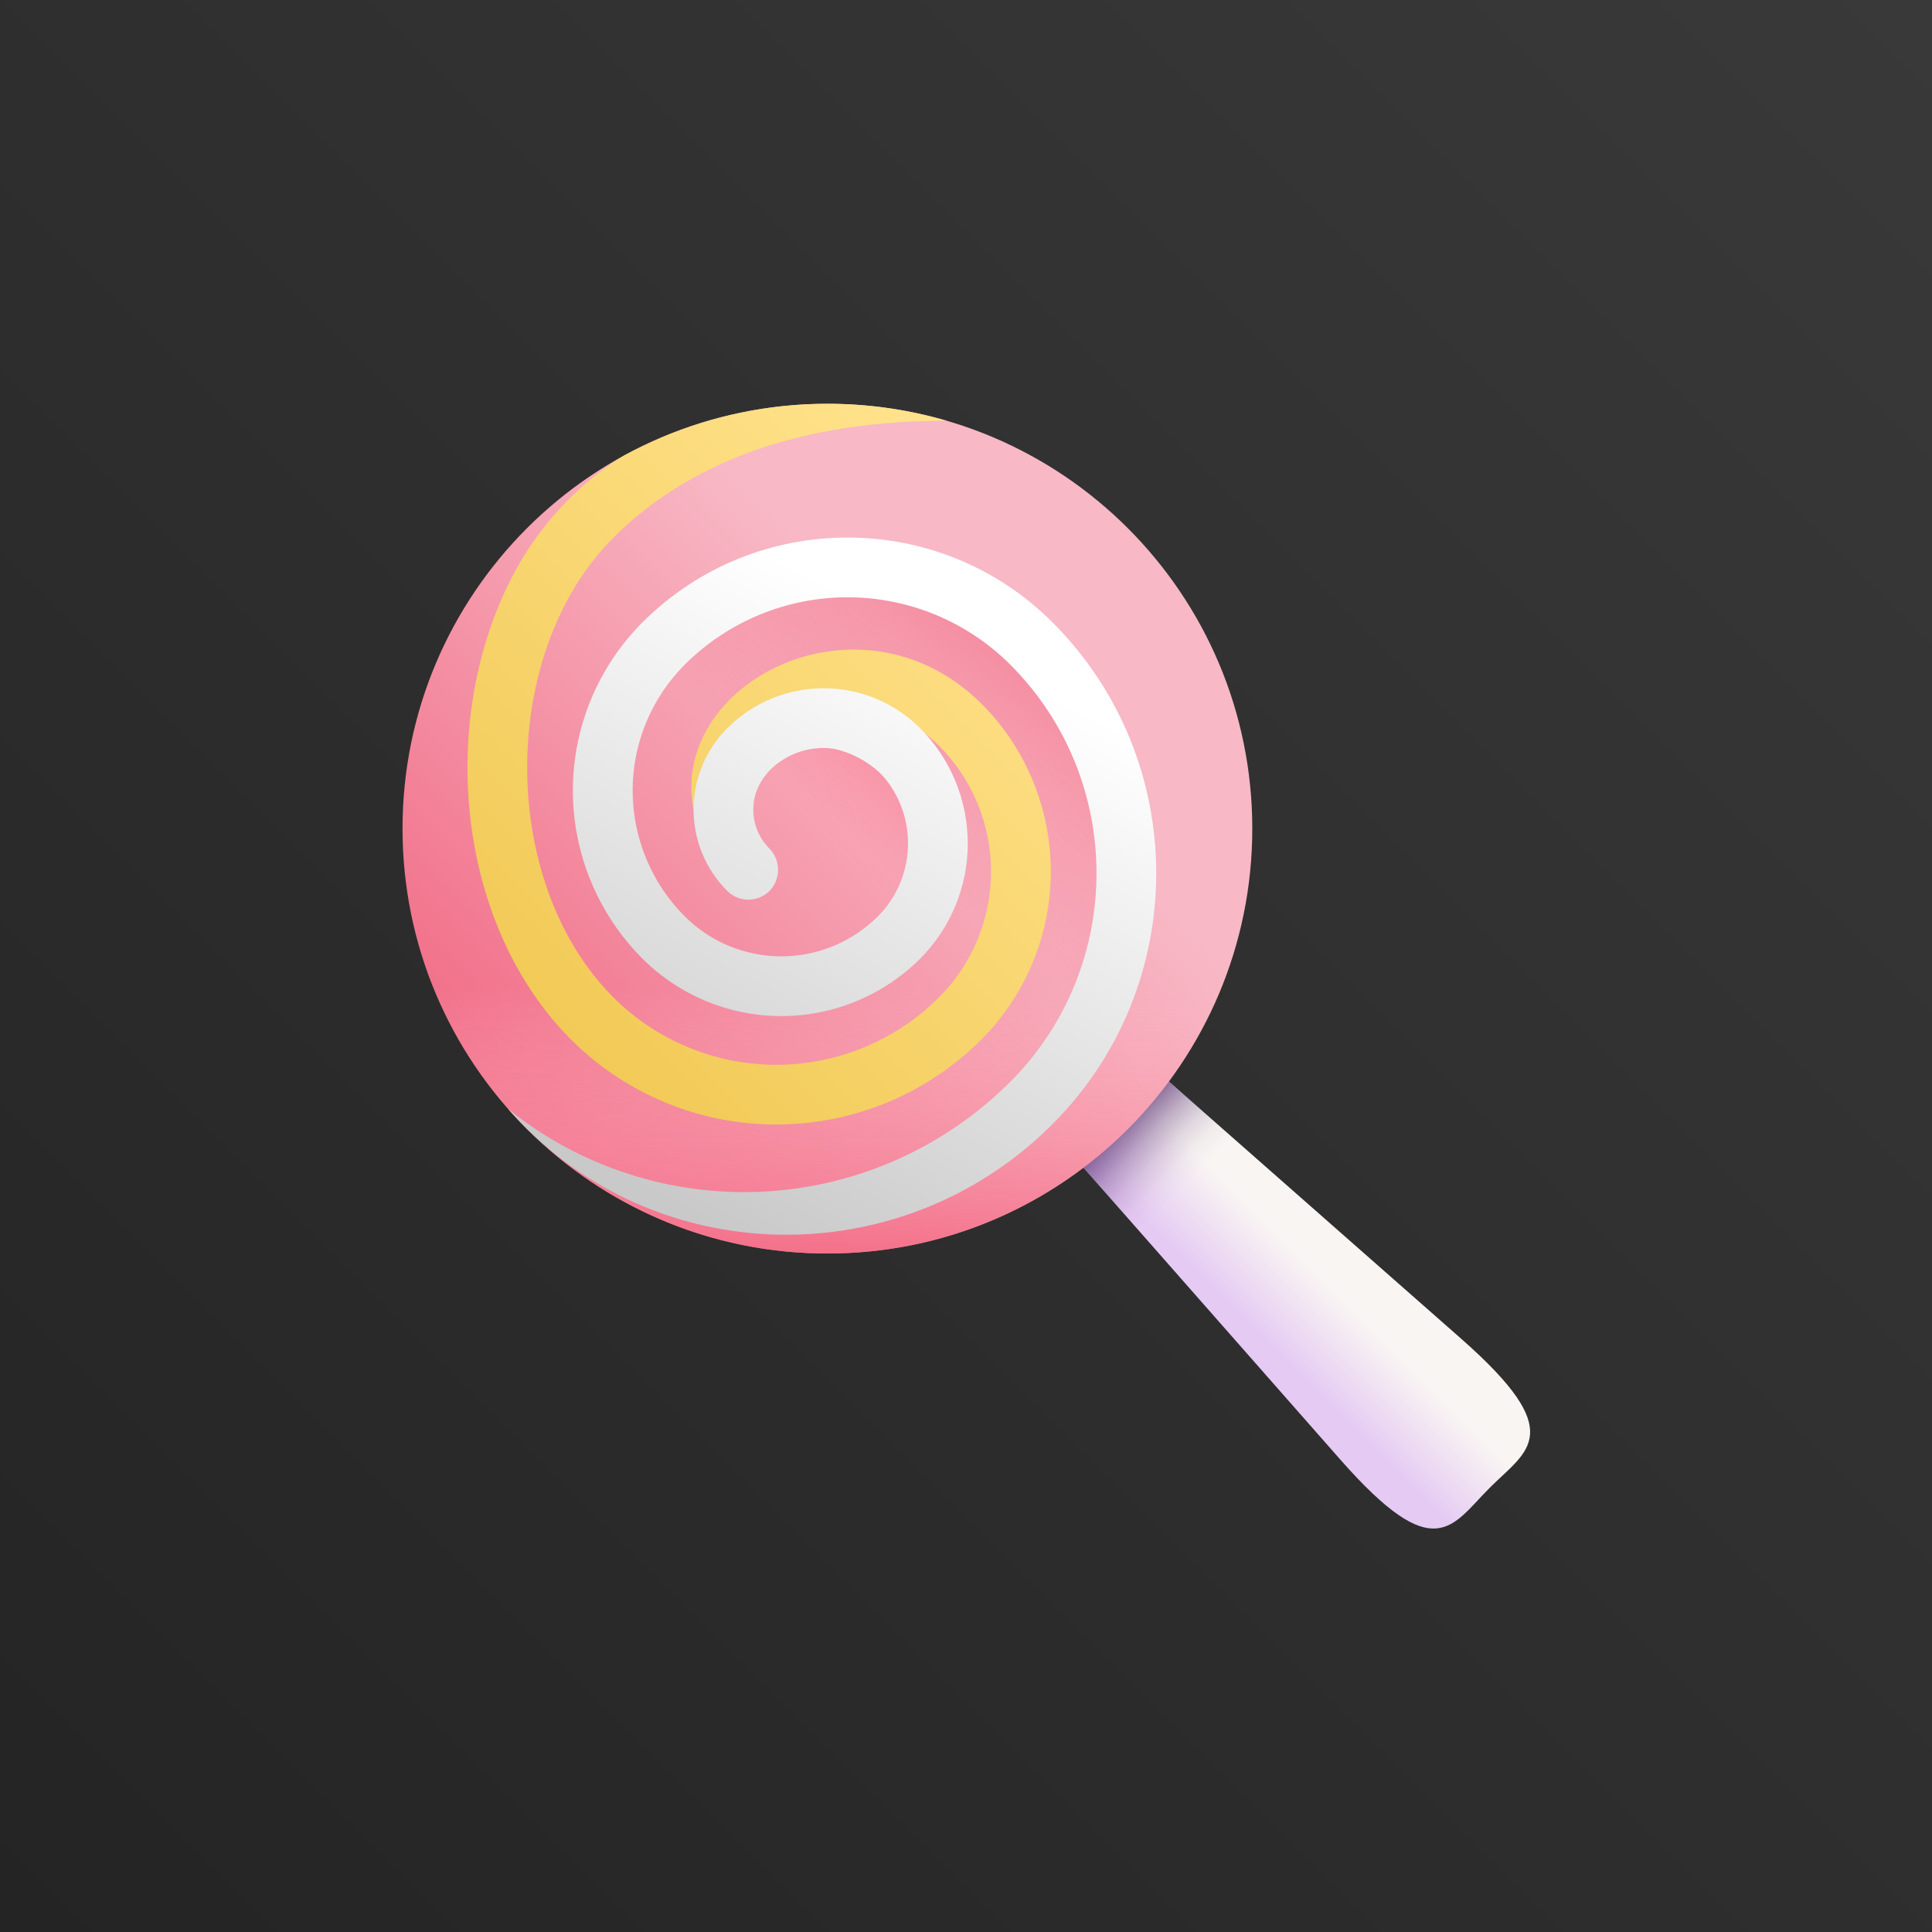
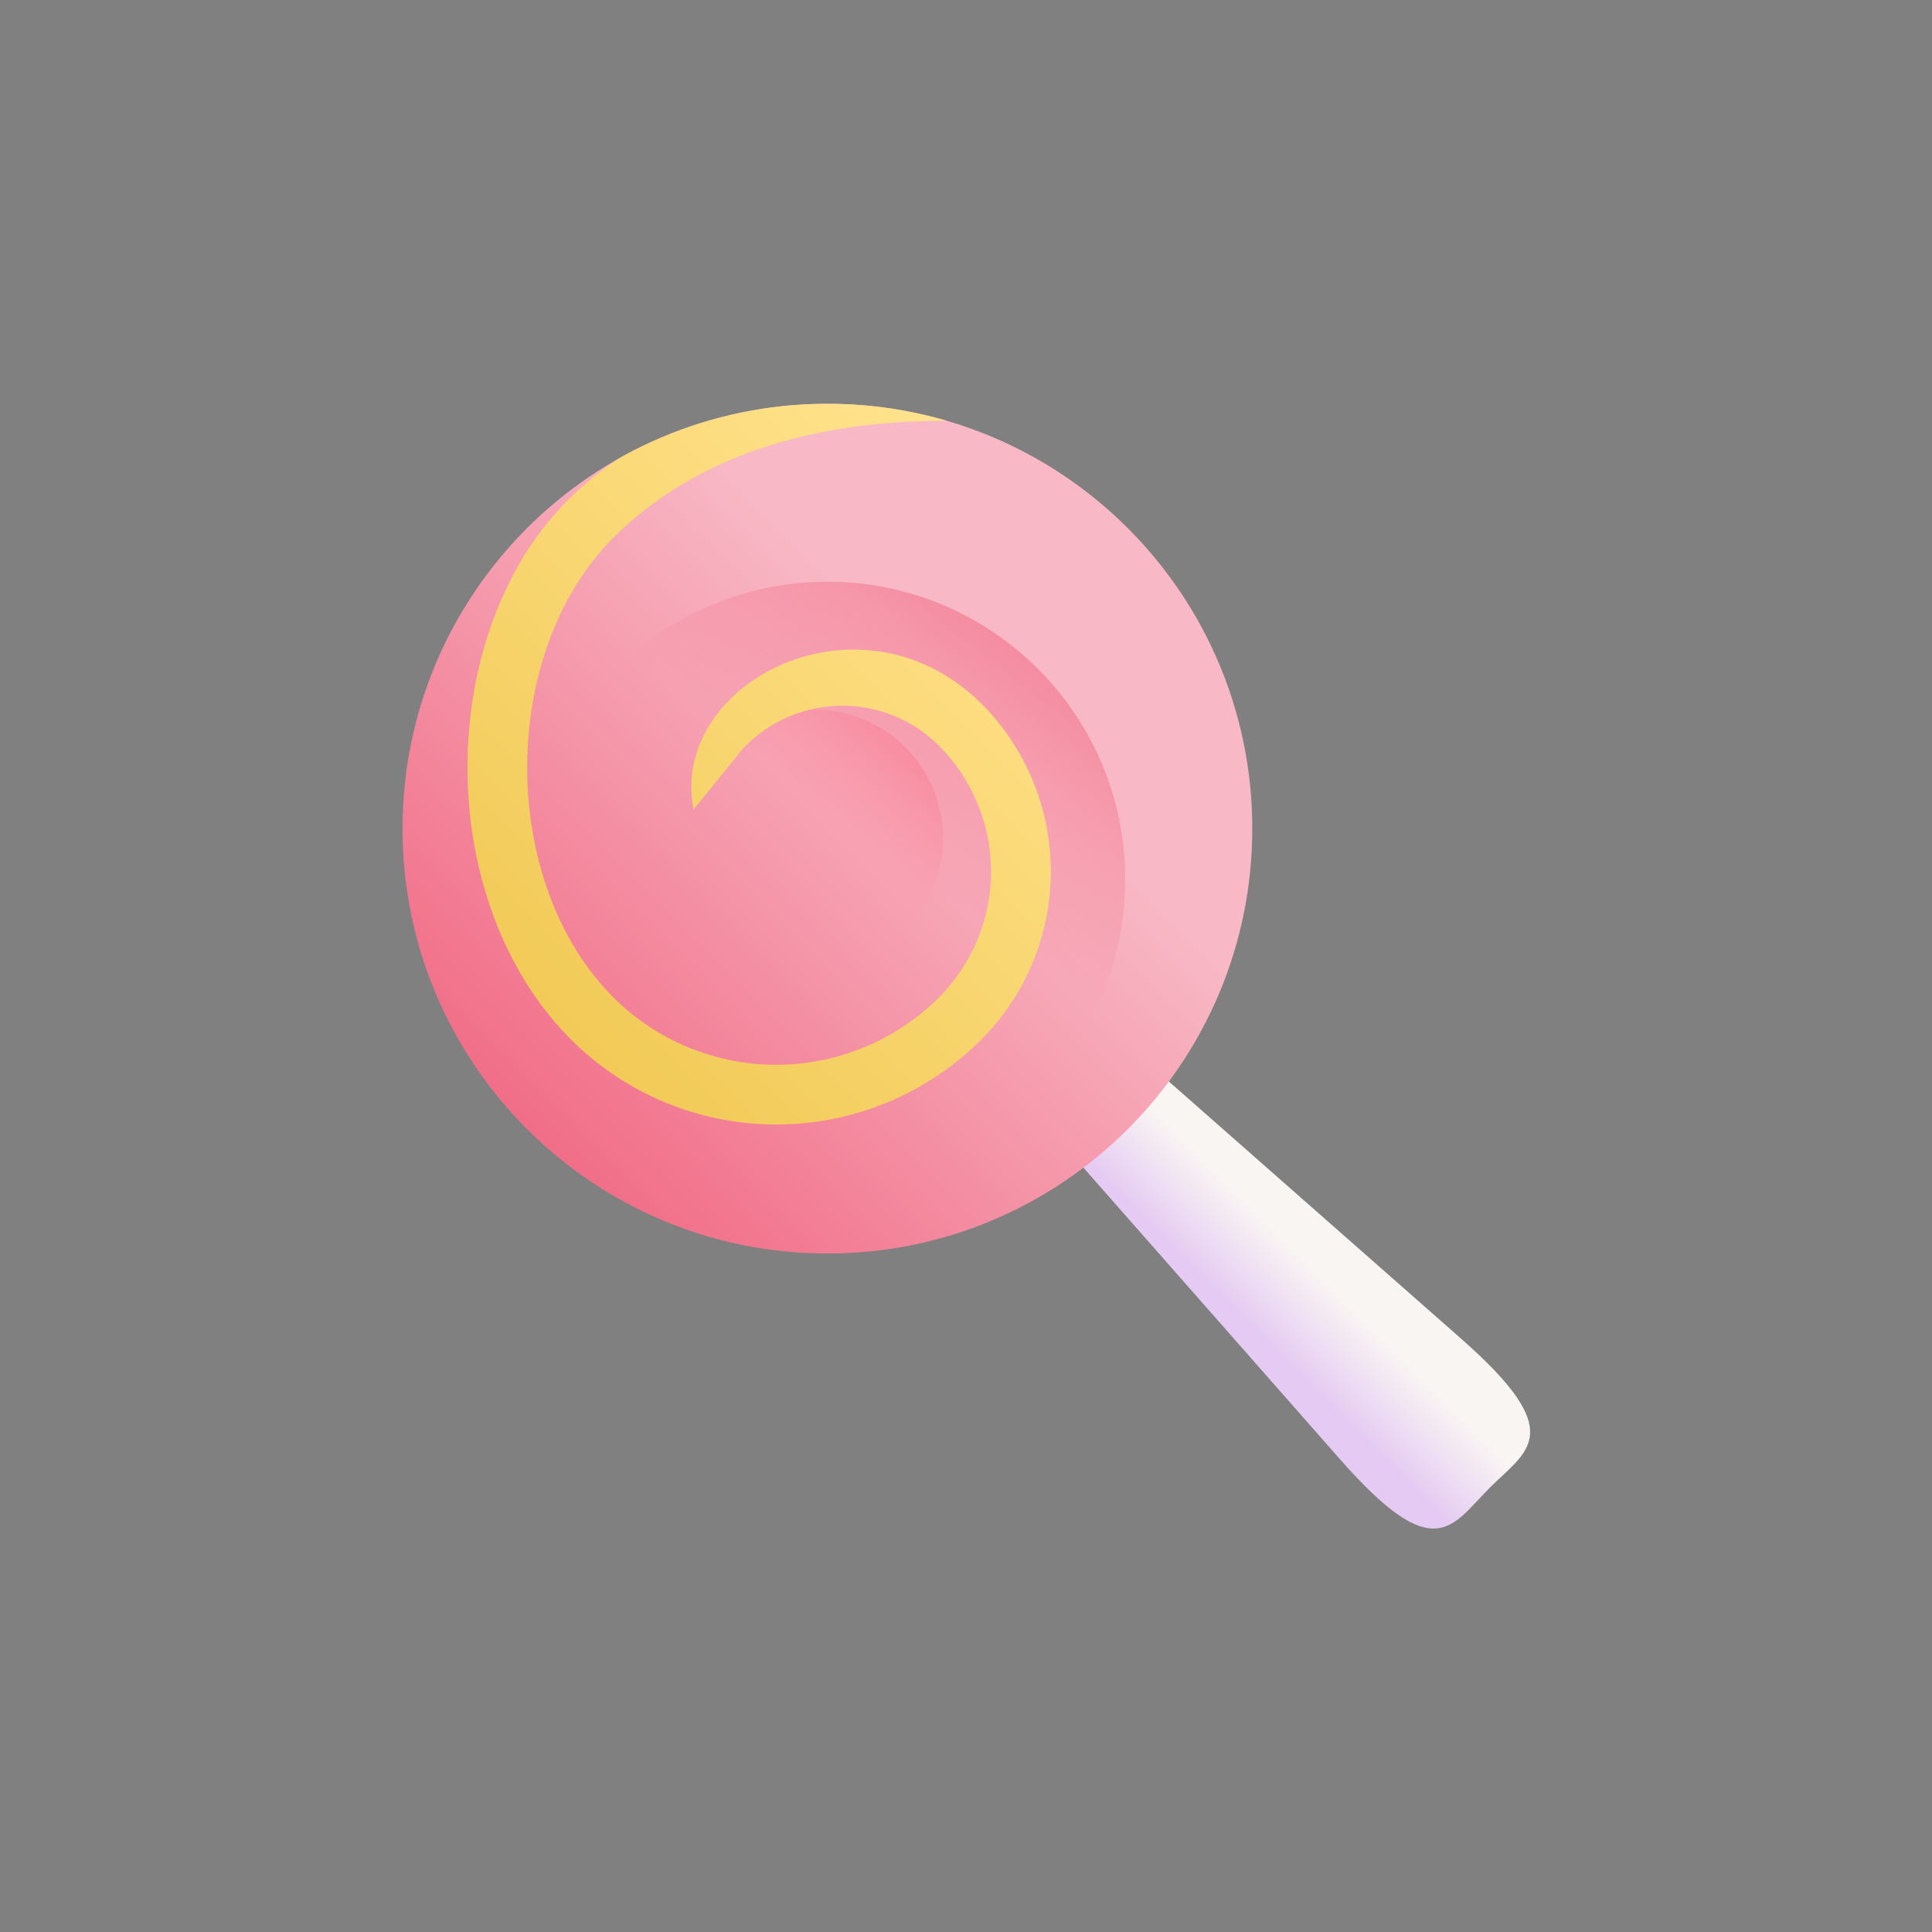
<svg xmlns="http://www.w3.org/2000/svg" width="192" height="192" viewBox="0 0 192 192" fill="none">
  <rect x="0" y="0" width="192" height="192" fill="#808080" stroke="none" />
  <g clip-path="url(#clip0_84_192)">
-     <rect width="192" height="192" fill="url(#paint0_linear_84_192)" />
    <path d="M64.128 66.563L133.192 145.045C142.624 155.764 144.249 151.653 148.029 147.873C151.809 144.094 155.92 142.468 145.202 133.035L66.72 63.971C62.532 60.286 60.443 62.376 64.128 66.563Z" fill="url(#paint1_linear_84_192)" />
-     <path d="M115.149 124.542L64.128 66.563C60.443 62.376 62.533 60.286 66.721 63.971L124.446 114.77C121.596 117.804 118.379 121.198 115.149 124.542Z" fill="url(#paint2_linear_84_192)" />
    <path d="M82.226 124.573C58.907 124.573 40.002 105.669 40.002 82.349C40.002 59.029 58.907 40.125 82.226 40.125C105.546 40.125 124.451 59.029 124.451 82.349C124.451 105.669 105.546 124.573 82.226 124.573Z" fill="url(#paint3_linear_84_192)" />
-     <path d="M124.353 85.192C122.89 107.187 104.59 124.573 82.226 124.573C59.863 124.573 41.562 107.186 40.099 85.192H124.353Z" fill="url(#paint4_linear_84_192)" />
    <path d="M82.226 117.004C65.881 117.004 52.63 103.753 52.63 87.407C52.63 71.061 65.881 57.811 82.226 57.811C98.572 57.811 111.823 71.061 111.823 87.407C111.823 103.753 98.572 117.004 82.226 117.004Z" fill="url(#paint5_linear_84_192)" />
    <path d="M80.968 96.014C73.931 96.014 68.227 90.31 68.227 83.273C68.227 76.237 73.931 70.532 80.968 70.532C88.005 70.532 93.709 76.237 93.709 83.273C93.709 90.31 88.005 96.014 80.968 96.014Z" fill="url(#paint6_linear_84_192)" />
    <path d="M56.767 103.329C62.174 108.723 69.499 111.753 77.136 111.753C84.773 111.753 92.098 108.723 97.505 103.329C101.742 99.09 104.212 93.4 104.415 87.41C104.617 81.42 102.538 75.576 98.597 71.061C86.664 57.434 66.382 67.483 68.922 80.453L73.802 74.431C73.907 74.317 74.011 74.208 74.121 74.099C76.667 71.559 80.116 70.132 83.713 70.132C87.309 70.132 90.758 71.559 93.304 74.099C96.624 77.418 98.488 81.92 98.488 86.615C98.488 91.309 96.624 95.811 93.304 99.131C89.013 103.413 83.198 105.818 77.135 105.818C71.073 105.818 65.258 103.413 60.967 99.131C49.532 87.697 49.532 64.854 60.967 53.423C66.913 47.476 77.019 41.796 94.083 41.815C83.333 38.685 71.781 39.939 61.953 45.303C61.553 45.53 61.166 45.777 60.791 46.044C56.979 48.691 53.808 52.159 51.511 56.191C43.33 70.666 45.083 91.643 56.767 103.329Z" fill="url(#paint7_linear_84_192)" />
-     <path d="M100.393 107.516C111.827 96.082 111.827 77.478 100.393 66.044C96.102 61.762 90.287 59.357 84.224 59.357C78.162 59.357 72.347 61.762 68.055 66.044C66.412 67.687 65.108 69.638 64.219 71.786C63.329 73.933 62.871 76.235 62.871 78.559C62.871 80.883 63.329 83.185 64.219 85.332C65.108 87.48 66.412 89.431 68.055 91.074C70.601 93.615 74.051 95.041 77.648 95.041C81.244 95.041 84.694 93.615 87.24 91.074C89.013 89.296 90.074 86.931 90.222 84.424C90.37 81.917 89.595 79.443 88.043 77.469C86.781 75.871 84.124 74.4 82.088 74.34C80.354 74.283 78.653 74.824 77.27 75.871C75.916 76.897 74.977 78.411 74.874 80.106C74.823 80.878 74.937 81.652 75.207 82.376C75.478 83.101 75.899 83.76 76.444 84.31C76.984 84.852 77.298 85.579 77.323 86.345C77.347 87.11 77.08 87.856 76.575 88.432C76.305 88.73 75.977 88.971 75.612 89.138C75.246 89.306 74.85 89.398 74.447 89.408C74.045 89.418 73.645 89.346 73.271 89.197C72.897 89.047 72.558 88.824 72.273 88.539C71.212 87.477 70.369 86.217 69.795 84.829C69.22 83.442 68.924 81.955 68.924 80.453C68.924 78.951 69.22 77.465 69.795 76.077C70.369 74.69 71.212 73.429 72.273 72.367C74.815 69.826 78.262 68.398 81.856 68.398C85.45 68.398 88.897 69.826 91.439 72.367C94.472 75.407 96.176 79.526 96.176 83.821C96.176 88.115 94.472 92.234 91.439 95.274C87.778 98.927 82.818 100.978 77.647 100.978C72.476 100.978 67.516 98.927 63.855 95.274C61.66 93.079 59.919 90.474 58.731 87.606C57.543 84.738 56.931 81.664 56.931 78.559C56.931 75.455 57.543 72.381 58.731 69.513C59.919 66.645 61.66 64.04 63.855 61.844C75.086 50.613 93.361 50.613 104.592 61.844C118.342 75.594 118.342 97.968 104.592 111.716C104.491 111.819 104.388 111.92 104.285 112.02C89.367 126.651 65.171 126.258 51.066 110.842C50.876 110.633 50.687 110.423 50.5 110.211C57.686 115.992 66.753 118.914 75.962 118.416C85.17 117.919 93.871 114.037 100.392 107.516L100.393 107.516Z" fill="url(#paint8_linear_84_192)" />
  </g>
  <defs>
    <linearGradient id="paint0_linear_84_192" x1="192" y1="0" x2="0" y2="192" gradientUnits="userSpaceOnUse">
      <stop stop-color="#393939" />
      <stop offset="1" stop-color="#242424" />
    </linearGradient>
    <linearGradient id="paint1_linear_84_192" x1="107.555" y1="103.235" x2="101.564" y2="109.226" gradientUnits="userSpaceOnUse">
      <stop stop-color="#F9F5F3" />
      <stop offset="1" stop-color="#E5CAF3" />
    </linearGradient>
    <linearGradient id="paint2_linear_84_192" x1="117.778" y1="117.637" x2="110.514" y2="110.372" gradientUnits="userSpaceOnUse">
      <stop stop-color="#5B3374" stop-opacity="0" />
      <stop offset="0.173" stop-color="#5B3374" stop-opacity="0.039" />
      <stop offset="0.363" stop-color="#5B3374" stop-opacity="0.152" />
      <stop offset="0.56" stop-color="#5B3374" stop-opacity="0.341" />
      <stop offset="0.763" stop-color="#5B3374" stop-opacity="0.605" />
      <stop offset="0.968" stop-color="#5B3374" stop-opacity="0.942" />
      <stop offset="1" stop-color="#5B3374" />
    </linearGradient>
    <linearGradient id="paint3_linear_84_192" x1="95.159" y1="69.416" x2="45.768" y2="118.807" gradientUnits="userSpaceOnUse">
      <stop stop-color="#F8B8C5" />
      <stop offset="1" stop-color="#F0627E" />
    </linearGradient>
    <linearGradient id="paint4_linear_84_192" x1="82.226" y1="98.029" x2="82.226" y2="127.996" gradientUnits="userSpaceOnUse">
      <stop stop-color="#FFC6D1" stop-opacity="0" />
      <stop offset="1" stop-color="#F26580" />
    </linearGradient>
    <linearGradient id="paint5_linear_84_192" x1="85.625" y1="83.007" x2="113.97" y2="46.313" gradientUnits="userSpaceOnUse">
      <stop stop-color="#F2647F" stop-opacity="0" />
      <stop offset="1" stop-color="#F2647F" />
    </linearGradient>
    <linearGradient id="paint6_linear_84_192" x1="79.782" y1="84.46" x2="96.481" y2="67.76" gradientUnits="userSpaceOnUse">
      <stop stop-color="#FFA4B5" stop-opacity="0" />
      <stop offset="1" stop-color="#F56A83" />
    </linearGradient>
    <linearGradient id="paint7_linear_84_192" x1="101.033" y1="52.455" x2="41.759" y2="111.729" gradientUnits="userSpaceOnUse">
      <stop stop-color="#FFE28B" />
      <stop offset="1" stop-color="#EEC44A" />
    </linearGradient>
    <linearGradient id="paint8_linear_84_192" x1="95.647" y1="64.592" x2="67.815" y2="120.256" gradientUnits="userSpaceOnUse">
      <stop stop-color="white" />
      <stop offset="1" stop-color="#C9C9C9" />
    </linearGradient>
    <clipPath id="clip0_84_192">
      <rect width="192" height="192" fill="white" />
    </clipPath>
  </defs>
</svg>